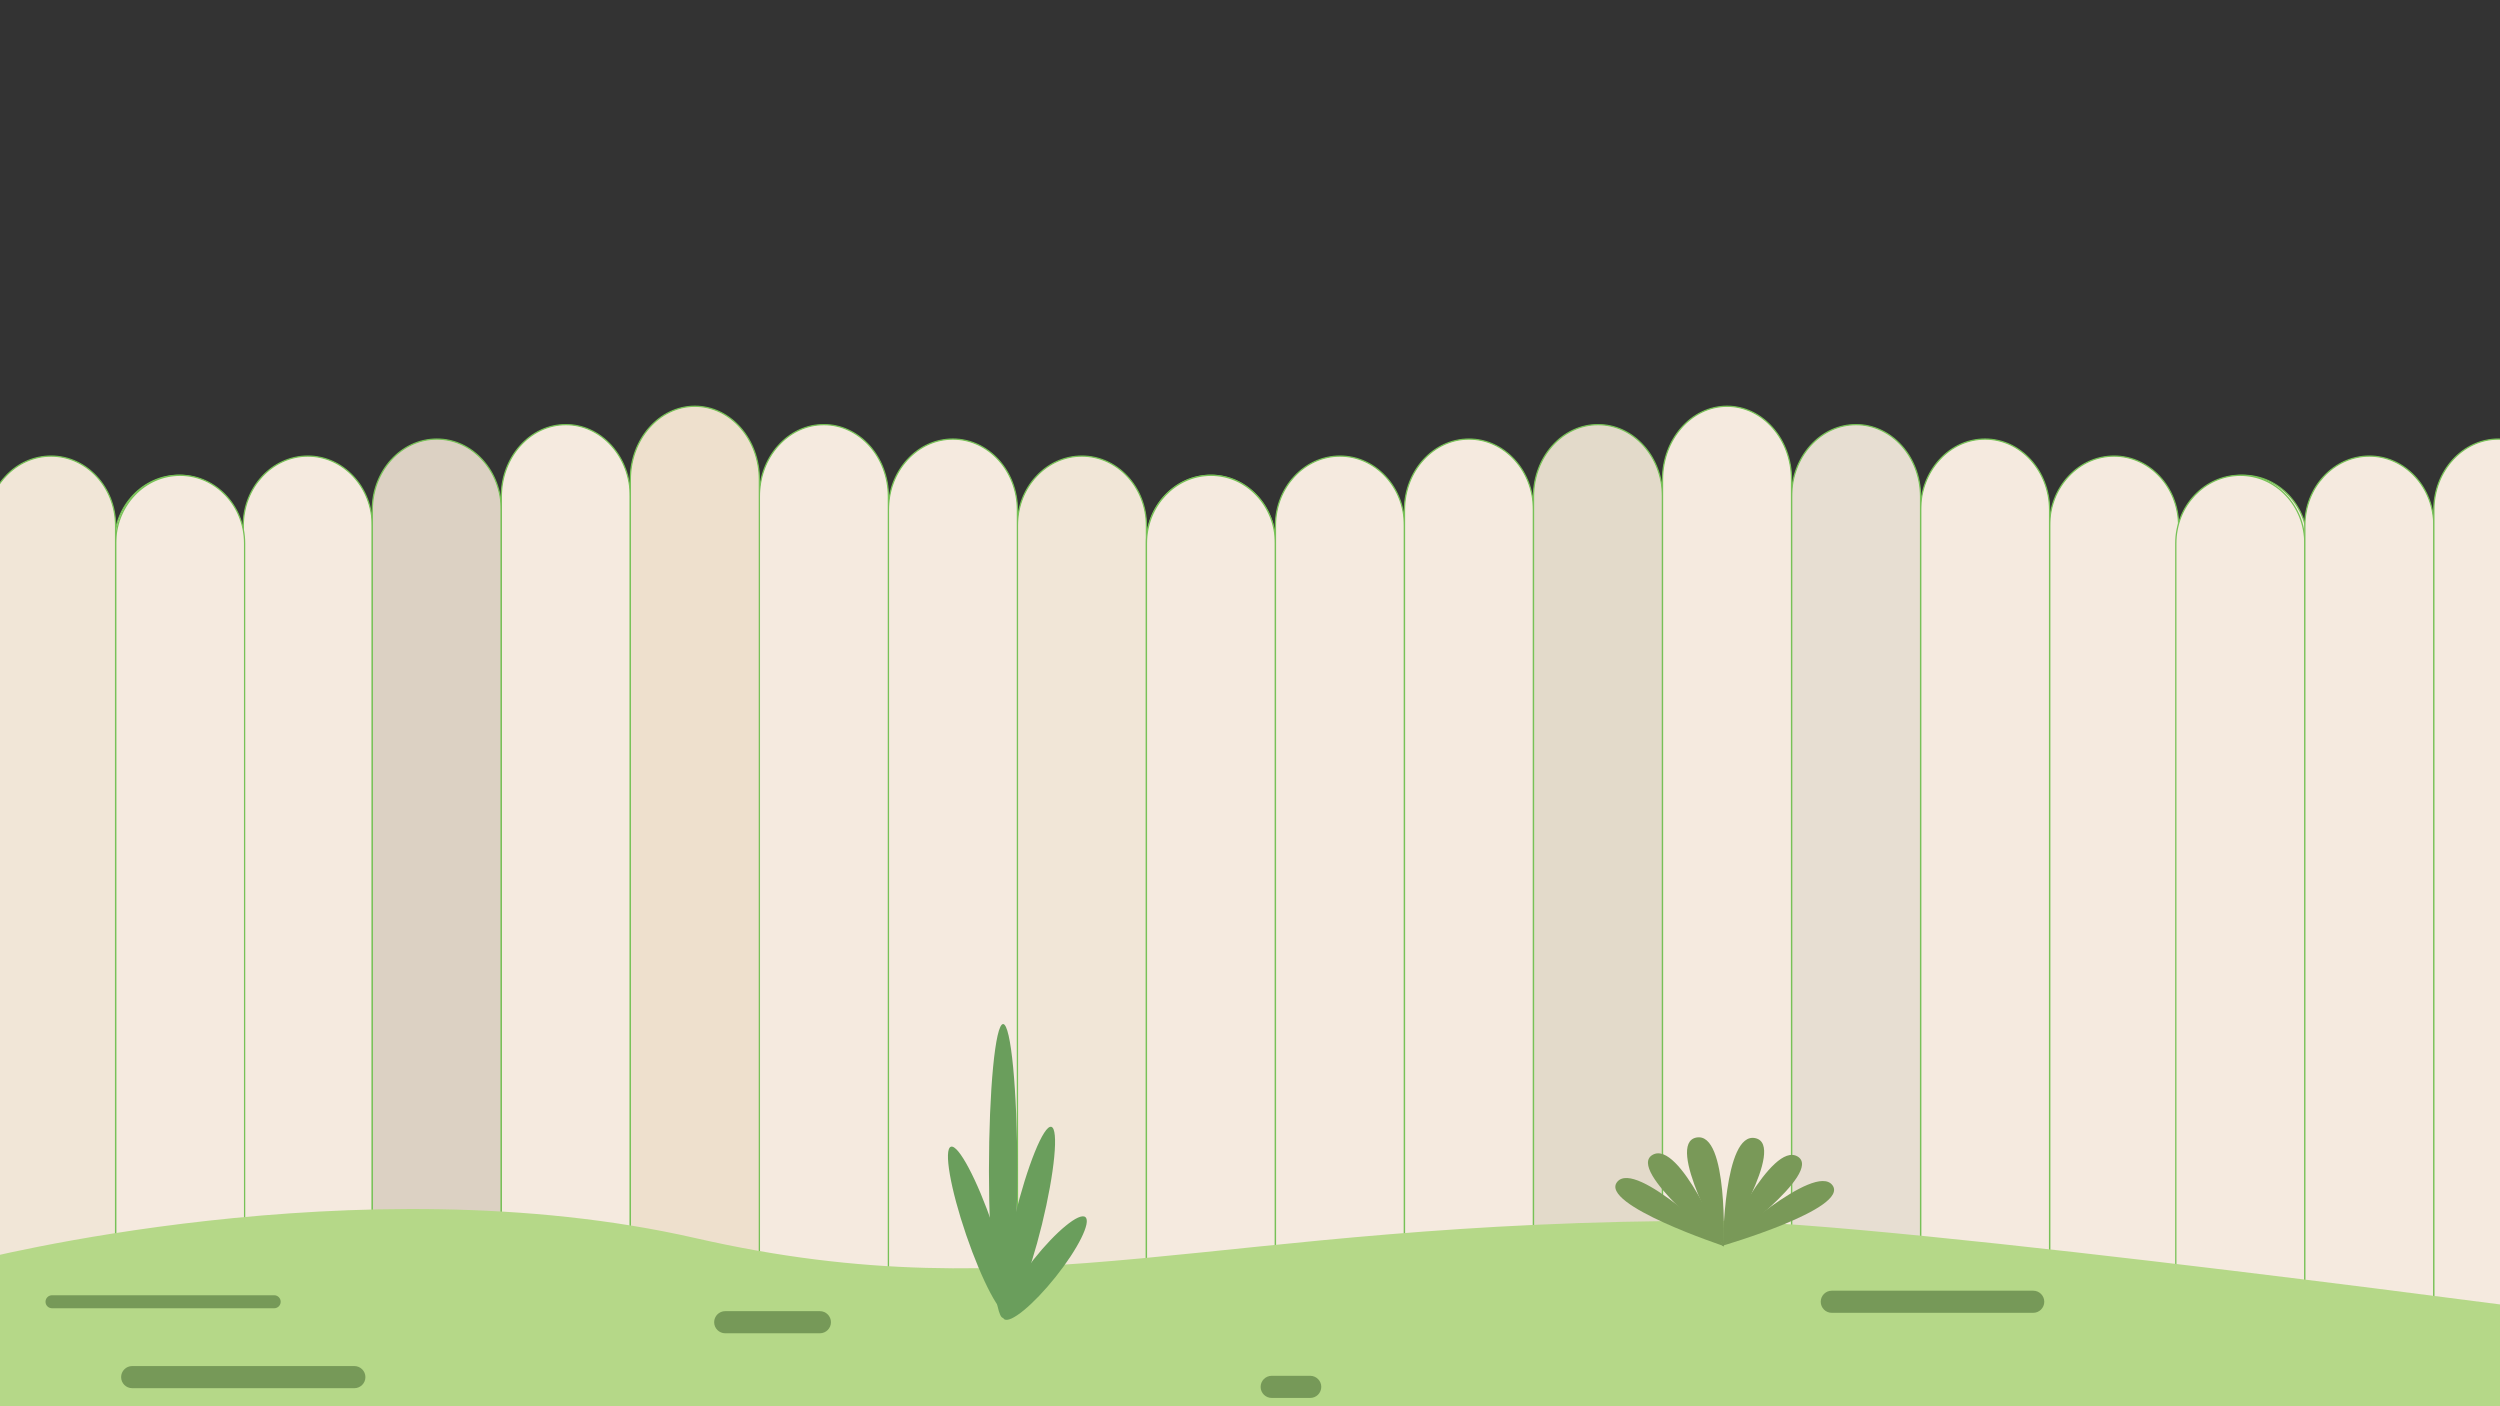
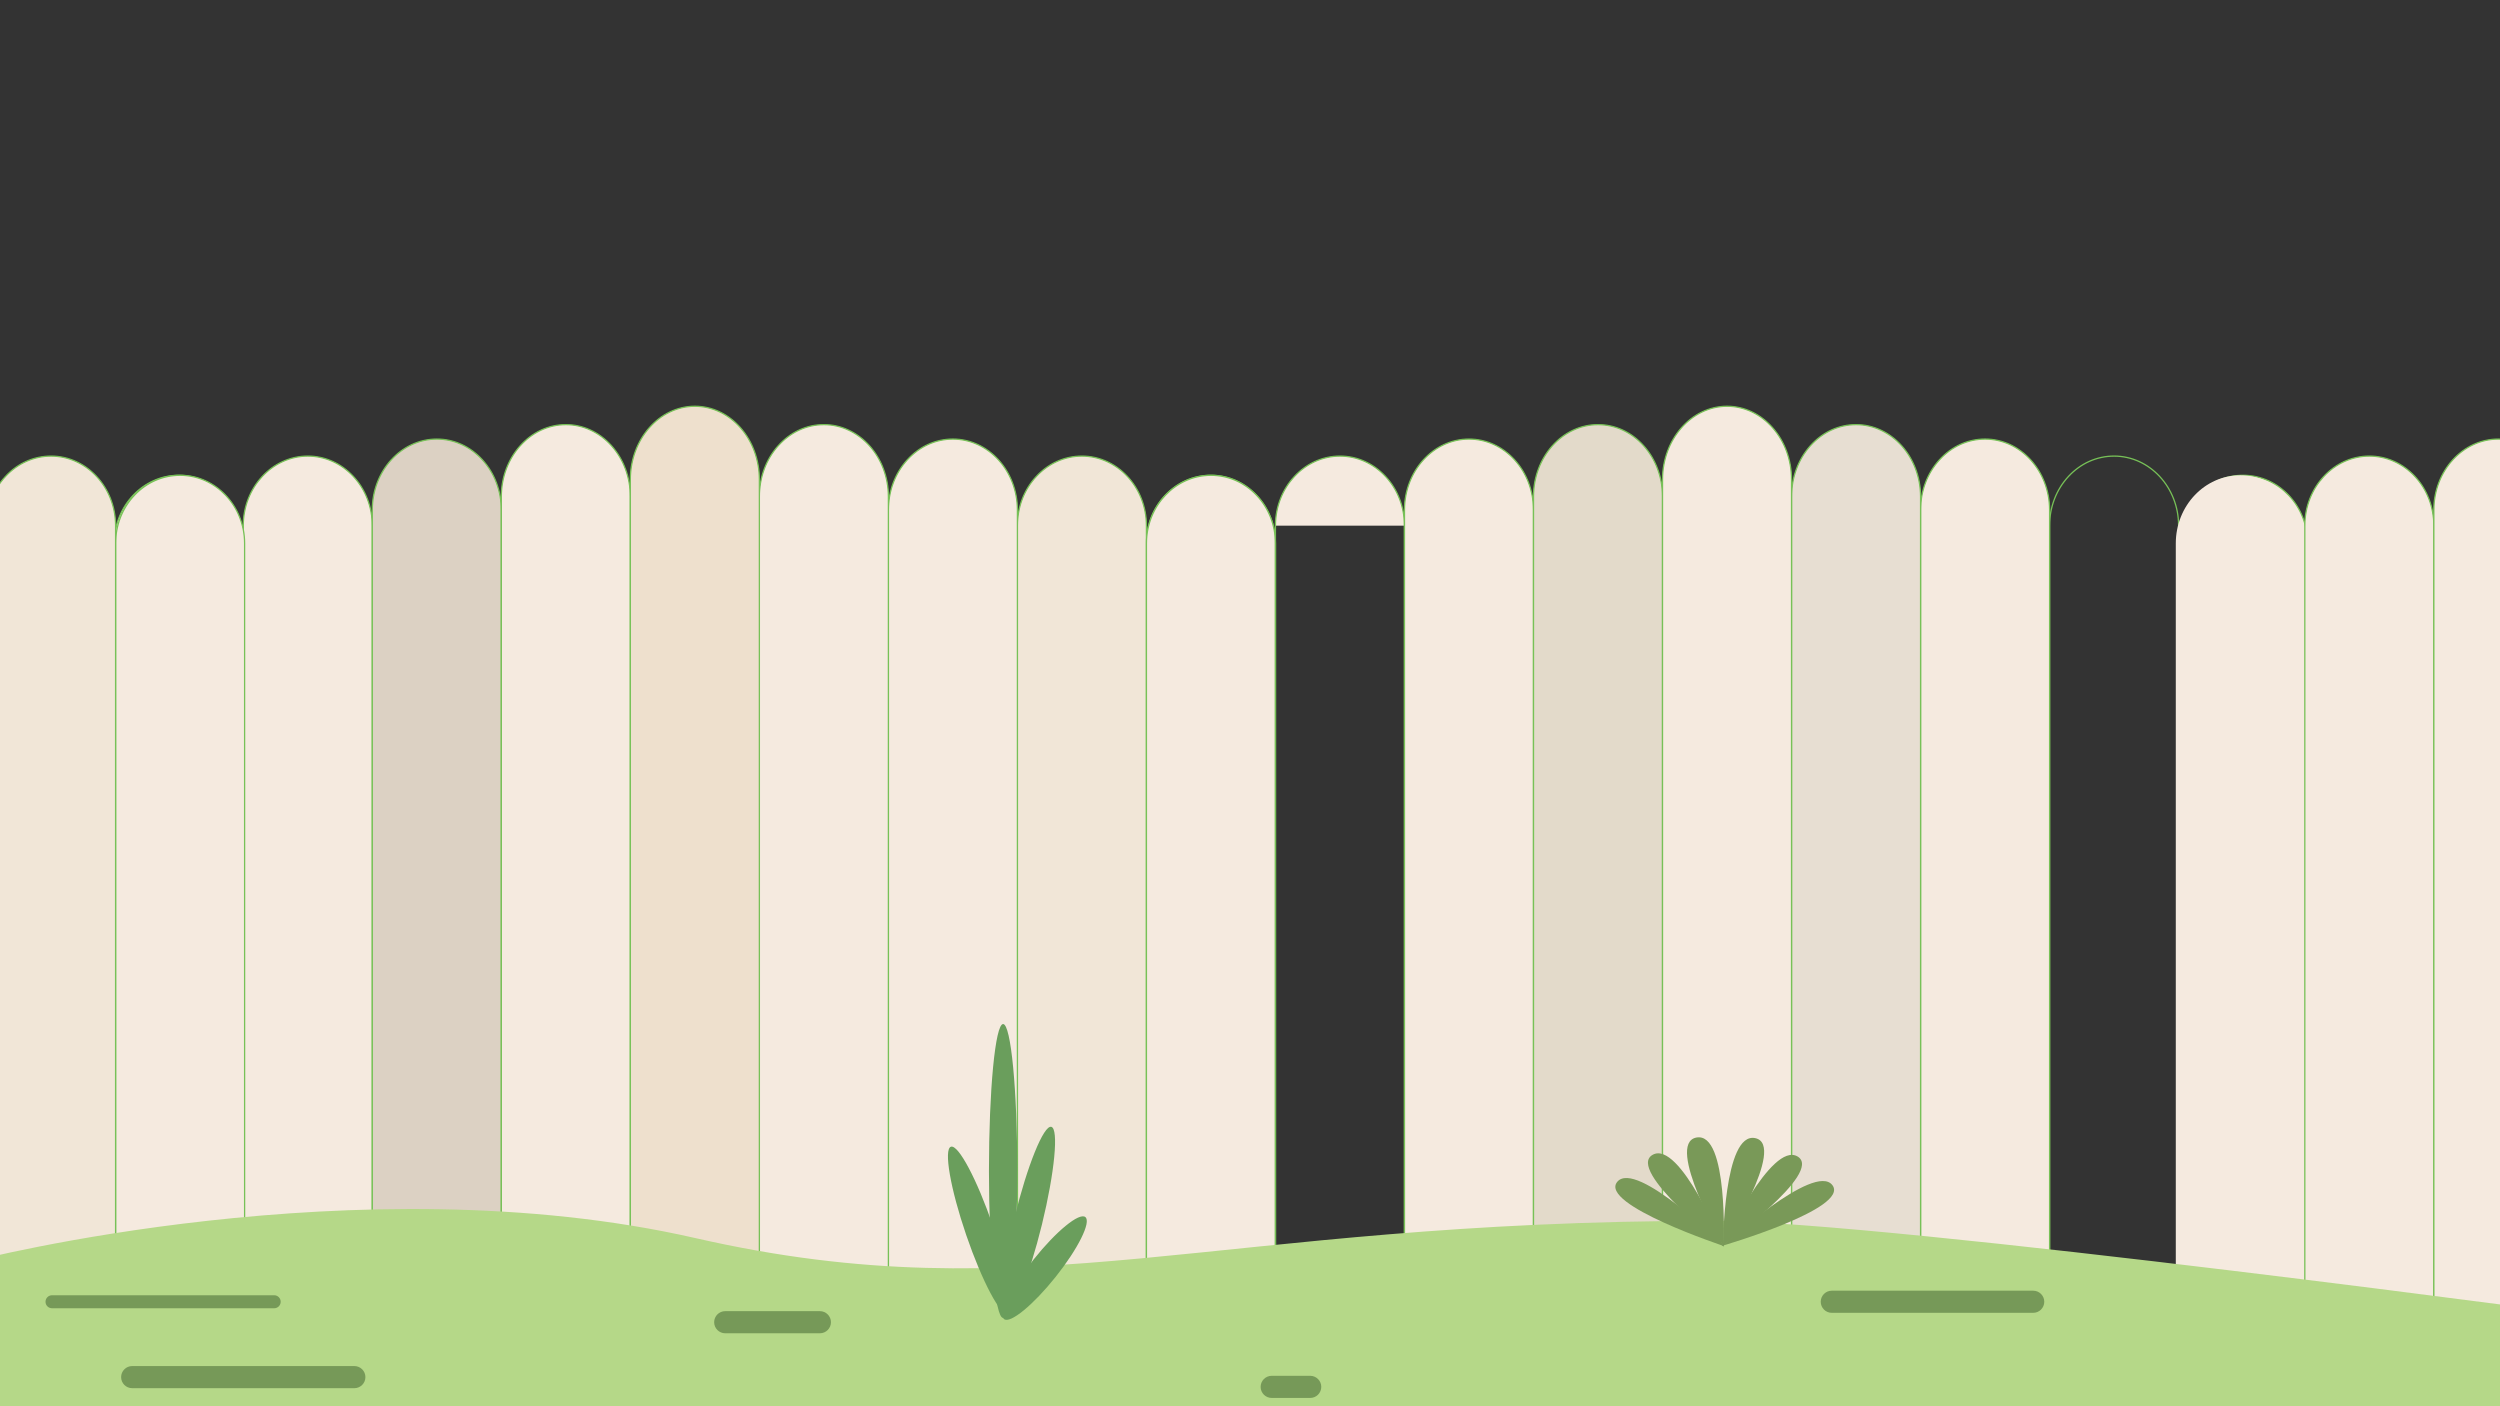
<svg xmlns="http://www.w3.org/2000/svg" id="Layer_2" width="1920" height="1080" viewBox="0 0 1920 1080">
  <rect x="0" y="0" width="1920" height="1080" fill="#333333" stroke="none" />
  <defs>
    <style>.cls-1{clip-path:url(#clippath);}.cls-2{fill:none;}.cls-2,.cls-3,.cls-4,.cls-5,.cls-6,.cls-7,.cls-8,.cls-9,.cls-10,.cls-11,.cls-12,.cls-13{stroke-width:0px;}.cls-14{clip-path:url(#clippath-1);}.cls-3{fill:#799958;}.cls-4{fill:#77c157;}.cls-5{fill:#769958;}.cls-6{fill:#dcd1c3;}.cls-7{fill:#b5d888;}.cls-8{fill:#6a9e5c;}.cls-9{fill:#f1e6d7;}.cls-10{fill:#e3daca;}.cls-11{fill:#e7ded2;}.cls-12{fill:#eee0cd;}.cls-13{fill:#f5eadf;}</style>
    <clipPath id="clippath">
      <rect class="cls-2" width="1920" height="1080" />
    </clipPath>
    <clipPath id="clippath-1">
      <rect class="cls-2" width="1920" height="1080" />
    </clipPath>
  </defs>
  <g id="Layer_3">
    <g class="cls-1">
      <g class="cls-14">
        <path class="cls-13" d="m186.83,417.33v632.07h-99.09V417.33c0-28.91,22.19-52.31,49.54-52.31,13.68,0,26.08,5.84,35.04,15.31,8.97,9.47,14.5,22.56,14.5,37Z" />
        <path class="cls-4" d="m187.33,1049.9h-100.09V417.33c0-29.12,22.45-52.81,50.04-52.81,13.39,0,25.96,5.49,35.41,15.47,9.44,9.97,14.64,23.23,14.64,37.34v632.57Zm-99.09-1h98.09V417.33c0-13.86-5.1-26.88-14.36-36.65-9.25-9.77-21.57-15.15-34.68-15.15-27.04,0-49.04,23.24-49.04,51.81v631.57Z" />
        <path class="cls-13" d="m285.92,403.71v645.69h-99.09V403.71c0-29.53,22.19-53.43,49.54-53.43,13.68,0,26.08,5.97,35.04,15.64,8.97,9.67,14.5,23.04,14.5,37.79Z" />
        <path class="cls-4" d="m286.42,1049.9h-100.09V403.71c0-29.74,22.45-53.93,50.04-53.93,13.39,0,25.96,5.61,35.41,15.8,9.44,10.18,14.63,23.72,14.63,38.13v646.19Zm-99.09-1h98.09V403.71c0-14.16-5.1-27.46-14.37-37.45-9.25-9.98-21.57-15.48-34.68-15.48-27.04,0-49.04,23.75-49.04,52.93v645.19Z" />
        <path class="cls-6" d="m385.01,391.64v657.76h-99.09V391.64c0-30.08,22.19-54.43,49.54-54.43,13.68,0,26.08,6.08,35.04,15.93,8.97,9.85,14.5,23.47,14.5,38.5Z" />
        <path class="cls-4" d="m385.51,1049.9h-100.09V391.64c0-30.29,22.45-54.93,50.04-54.93,13.39,0,25.97,5.72,35.41,16.1,9.43,10.37,14.63,24.16,14.63,38.84v658.26Zm-99.09-1h98.09V391.64c0-14.43-5.1-27.98-14.37-38.17-9.25-10.17-21.57-15.77-34.67-15.77-27.04,0-49.04,24.19-49.04,53.93v657.26Z" />
        <path class="cls-13" d="m484.1,381.39v668.01h-99.09V381.39c0-30.55,22.19-55.28,49.54-55.28,13.68,0,26.08,6.18,35.04,16.18,8.97,10,14.5,23.84,14.5,39.1Z" />
        <path class="cls-4" d="m484.6,1049.9h-100.09V381.39c0-30.76,22.45-55.78,50.04-55.78,13.39,0,25.97,5.81,35.42,16.35,9.43,10.53,14.63,24.53,14.63,39.43v668.51Zm-99.09-1h98.09V381.39c0-14.66-5.1-28.43-14.37-38.77-9.26-10.33-21.57-16.01-34.67-16.01-27.04,0-49.04,24.57-49.04,54.78v667.51Z" />
        <path class="cls-13" d="m880.45,417.33v632.07h99.09V417.33c0-28.91-22.19-52.31-49.54-52.31-13.68,0-26.08,5.84-35.04,15.31-8.97,9.47-14.5,22.56-14.5,37Z" />
        <path class="cls-4" d="m980.04,1049.9h-100.09V417.33c0-14.11,5.2-27.38,14.64-37.34,9.45-9.97,22.02-15.47,35.41-15.47,27.59,0,50.04,23.69,50.04,52.81v632.57Zm-99.09-1h98.09V417.33c0-28.57-22-51.81-49.04-51.81-13.11,0-25.43,5.38-34.68,15.15-9.26,9.78-14.36,22.8-14.36,36.65v631.57Z" />
        <path class="cls-9" d="m781.37,403.71v645.69h99.09V403.71c0-29.53-22.19-53.43-49.54-53.43-13.68,0-26.08,5.97-35.04,15.64-8.97,9.67-14.5,23.04-14.5,37.79Z" />
        <path class="cls-4" d="m880.95,1049.9h-100.09V403.71c0-14.41,5.2-27.96,14.63-38.13,9.45-10.19,22.02-15.8,35.41-15.8,27.59,0,50.04,24.19,50.04,53.93v646.19Zm-99.09-1h98.09V403.71c0-29.19-22-52.93-49.04-52.93-13.11,0-25.42,5.5-34.68,15.48-9.26,9.99-14.37,23.29-14.37,37.45v645.19Z" />
        <path class="cls-13" d="m682.28,391.64v657.76h99.09V391.64c0-30.08-22.19-54.43-49.54-54.43-13.68,0-26.08,6.08-35.04,15.93s-14.5,23.47-14.5,38.5Z" />
        <path class="cls-4" d="m781.87,1049.9h-100.09V391.64c0-14.68,5.2-28.47,14.63-38.84,9.45-10.38,22.02-16.1,35.41-16.1,27.59,0,50.04,24.64,50.04,54.93v658.26Zm-99.09-1h98.09V391.64c0-29.74-22-53.93-49.04-53.93-13.1,0-25.42,5.6-34.67,15.77-9.27,10.18-14.37,23.73-14.37,38.17v657.26Z" />
        <path class="cls-13" d="m583.19,381.39v668.01h99.09V381.39c0-30.55-22.19-55.28-49.54-55.28-13.68,0-26.08,6.18-35.04,16.18-8.97,10-14.5,23.84-14.5,39.1Z" />
        <path class="cls-4" d="m682.78,1049.9h-100.09V381.39c0-14.9,5.2-28.91,14.63-39.43,9.45-10.54,22.03-16.35,35.42-16.35,27.59,0,50.04,25.02,50.04,55.78v668.51Zm-99.09-1h98.09V381.39c0-30.21-22-54.78-49.04-54.78-13.1,0-25.42,5.69-34.67,16.01-9.27,10.34-14.37,24.11-14.37,38.77v667.51Z" />
        <path class="cls-12" d="m583.19,368.36v681.04h-99.09V368.36c0-31.15,22.19-56.36,49.54-56.36,13.68,0,26.08,6.3,35.04,16.5,8.97,10.2,14.5,24.3,14.5,39.86Z" />
        <path class="cls-4" d="m583.69,1049.9h-100.09V368.36c0-31.35,22.45-56.86,50.04-56.86,13.39,0,25.97,5.92,35.42,16.67,9.43,10.73,14.62,25,14.62,40.19v681.54Zm-99.09-1h98.09V368.36c0-14.95-5.11-28.99-14.38-39.53-9.25-10.53-21.57-16.33-34.67-16.33-27.04,0-49.04,25.06-49.04,55.86v680.54Z" />
        <path class="cls-13" d="m88.77,417.33v632.07h99.09V417.33c0-28.91-22.19-52.31-49.54-52.31-13.68,0-26.08,5.84-35.04,15.31-8.97,9.47-14.5,22.56-14.5,37Z" />
        <path class="cls-4" d="m188.36,1049.9h-100.09V417.33c0-14.11,5.2-27.38,14.64-37.34,9.45-9.97,22.02-15.47,35.41-15.47,27.59,0,50.04,23.69,50.04,52.81v632.57Zm-99.09-1h98.09V417.33c0-28.57-22-51.81-49.04-51.81-13.11,0-25.43,5.38-34.68,15.15-9.26,9.78-14.36,22.8-14.36,36.65v631.57Z" />
        <path class="cls-9" d="m-10.32,403.71v645.69h99.09V403.71c0-29.53-22.19-53.43-49.54-53.43-13.68,0-26.08,5.97-35.04,15.64-8.97,9.67-14.5,23.04-14.5,37.79Z" />
        <path class="cls-4" d="m89.27,1049.9H-10.82V403.71c0-14.41,5.2-27.96,14.63-38.13,9.45-10.19,22.02-15.8,35.41-15.8,27.59,0,50.04,24.19,50.04,53.93v646.19Zm-99.09-1h98.09V403.71c0-29.19-22-52.93-49.04-52.93-13.11,0-25.42,5.5-34.68,15.48-9.26,9.99-14.37,23.29-14.37,37.45v645.19Z" />
        <path class="cls-13" d="m979.54,417.33v632.07h-99.09V417.33c0-28.91,22.19-52.31,49.54-52.31,13.68,0,26.08,5.84,35.04,15.31,8.97,9.47,14.5,22.56,14.5,37Z" />
        <path class="cls-4" d="m980.04,1049.9h-100.09V417.33c0-29.12,22.45-52.81,50.04-52.81,13.39,0,25.96,5.49,35.41,15.47,9.44,9.97,14.64,23.23,14.64,37.34v632.57Zm-99.09-1h98.09V417.33c0-13.86-5.1-26.88-14.36-36.65-9.25-9.77-21.57-15.15-34.68-15.15-27.04,0-49.04,23.24-49.04,51.81v631.57Z" />
-         <path class="cls-13" d="m1078.63,403.71v645.69h-99.09V403.71c0-29.53,22.19-53.43,49.54-53.43,13.68,0,26.08,5.97,35.04,15.64,8.97,9.67,14.5,23.04,14.5,37.79Z" />
+         <path class="cls-13" d="m1078.63,403.71h-99.09V403.71c0-29.53,22.19-53.43,49.54-53.43,13.68,0,26.08,5.97,35.04,15.64,8.97,9.67,14.5,23.04,14.5,37.79Z" />
        <path class="cls-4" d="m1079.13,1049.9h-100.09V403.71c0-29.74,22.45-53.93,50.04-53.93,13.39,0,25.96,5.61,35.41,15.8,9.44,10.18,14.63,23.72,14.63,38.13v646.19Zm-99.09-1h98.09V403.71c0-14.16-5.1-27.46-14.37-37.45-9.26-9.98-21.57-15.48-34.68-15.48-27.04,0-49.04,23.75-49.04,52.93v645.19Z" />
        <path class="cls-13" d="m1177.72,391.64v657.76h-99.09V391.64c0-30.08,22.19-54.43,49.54-54.43,13.68,0,26.08,6.08,35.04,15.93,8.97,9.85,14.5,23.47,14.5,38.5Z" />
        <path class="cls-4" d="m1178.22,1049.9h-100.09V391.64c0-30.29,22.45-54.93,50.04-54.93,13.39,0,25.97,5.72,35.41,16.1,9.43,10.37,14.63,24.16,14.63,38.84v658.26Zm-99.09-1h98.09V391.64c0-14.43-5.1-27.98-14.37-38.17-9.25-10.17-21.57-15.77-34.67-15.77-27.04,0-49.04,24.19-49.04,53.93v657.26Z" />
        <path class="cls-10" d="m1276.81,381.39v668.01h-99.09V381.39c0-30.55,22.19-55.28,49.54-55.28,13.68,0,26.08,6.18,35.04,16.18,8.97,10,14.5,23.84,14.5,39.1Z" />
        <path class="cls-4" d="m1277.31,1049.9h-100.09V381.39c0-30.76,22.45-55.78,50.04-55.78,13.39,0,25.97,5.81,35.42,16.35,9.43,10.53,14.63,24.53,14.63,39.43v668.51Zm-99.09-1h98.09V381.39c0-14.66-5.1-28.42-14.37-38.77-9.26-10.33-21.57-16.01-34.67-16.01-27.04,0-49.04,24.57-49.04,54.78v667.51Z" />
        <path class="cls-13" d="m1673.17,417.33v632.07h99.09V417.33c0-28.91-22.19-52.31-49.54-52.31-13.68,0-26.08,5.84-35.04,15.31-8.97,9.47-14.5,22.56-14.5,37Z" />
        <path class="cls-4" d="m1772.76,1049.9h-100.09V417.33c0-14.11,5.2-27.38,14.64-37.34,9.45-9.97,22.02-15.47,35.41-15.47,27.59,0,50.04,23.69,50.04,52.81v632.57Zm-99.09-1h98.09V417.33c0-28.57-22-51.81-49.04-51.81-13.11,0-25.42,5.38-34.68,15.15-9.26,9.78-14.36,22.8-14.36,36.65v631.57Z" />
-         <path class="cls-13" d="m1574.08,403.71v645.69h99.09V403.71c0-29.53-22.19-53.43-49.54-53.43-13.68,0-26.08,5.97-35.04,15.64-8.97,9.67-14.5,23.04-14.5,37.79Z" />
        <path class="cls-4" d="m1673.67,1049.9h-100.09V403.71c0-14.41,5.2-27.96,14.63-38.13,9.45-10.19,22.02-15.8,35.41-15.8,27.59,0,50.04,24.19,50.04,53.93v646.19Zm-99.09-1h98.09V403.71c0-29.19-22-52.93-49.04-52.93-13.11,0-25.42,5.5-34.68,15.48-9.26,9.99-14.37,23.29-14.37,37.45v645.19Z" />
        <path class="cls-13" d="m1474.99,391.64v657.76h99.09V391.64c0-30.08-22.19-54.43-49.54-54.43-13.68,0-26.08,6.08-35.04,15.93-8.97,9.85-14.5,23.47-14.5,38.5Z" />
        <path class="cls-4" d="m1574.58,1049.9h-100.09V391.64c0-14.68,5.2-28.47,14.63-38.84,9.45-10.38,22.02-16.1,35.41-16.1,27.59,0,50.04,24.64,50.04,54.93v658.26Zm-99.09-1h98.09V391.64c0-29.74-22-53.93-49.04-53.93-13.11,0-25.42,5.6-34.67,15.77-9.27,10.18-14.37,23.73-14.37,38.17v657.26Z" />
        <path class="cls-11" d="m1375.9,381.39v668.01h99.09V381.39c0-30.55-22.19-55.28-49.54-55.28-13.68,0-26.08,6.18-35.04,16.18-8.97,10-14.5,23.84-14.5,39.1Z" />
        <path class="cls-4" d="m1475.49,1049.9h-100.09V381.39c0-14.9,5.2-28.91,14.63-39.43,9.45-10.54,22.02-16.35,35.42-16.35,27.59,0,50.04,25.02,50.04,55.78v668.51Zm-99.09-1h98.09V381.39c0-30.21-22-54.78-49.04-54.78-13.1,0-25.42,5.69-34.67,16.01-9.27,10.34-14.37,24.11-14.37,38.77v667.51Z" />
        <path class="cls-13" d="m1375.9,368.36v681.04h-99.09V368.36c0-31.15,22.19-56.36,49.54-56.36,13.68,0,26.08,6.3,35.04,16.5,8.97,10.2,14.5,24.3,14.5,39.86Z" />
        <path class="cls-4" d="m1376.4,1049.9h-100.09V368.36c0-31.35,22.45-56.86,50.04-56.86,13.39,0,25.97,5.92,35.42,16.67,9.43,10.73,14.62,25,14.62,40.19v681.54Zm-99.09-1h98.09V368.36c0-14.95-5.11-28.99-14.38-39.53-9.25-10.53-21.57-16.33-34.67-16.33-27.04,0-49.04,25.06-49.04,55.86v680.54Z" />
        <path class="cls-13" d="m1770.1,417.33v632.07h-99.09V417.33c0-28.91,22.19-52.31,49.54-52.31,13.68,0,26.08,5.84,35.04,15.31,8.97,9.47,14.5,22.56,14.5,37Z" />
-         <path class="cls-4" d="m1770.6,1049.9h-100.09V417.33c0-29.12,22.45-52.81,50.04-52.81,13.39,0,25.96,5.49,35.41,15.47,9.44,9.97,14.64,23.23,14.64,37.34v632.57Zm-99.09-1h98.09V417.33c0-13.86-5.1-26.88-14.36-36.65-9.25-9.77-21.57-15.15-34.68-15.15-27.04,0-49.04,23.24-49.04,51.81v631.57Z" />
        <path class="cls-13" d="m1869.19,403.71v645.69h-99.09V403.71c0-29.53,22.19-53.43,49.54-53.43,13.68,0,26.08,5.97,35.04,15.64,8.97,9.67,14.5,23.04,14.5,37.79Z" />
        <path class="cls-4" d="m1869.69,1049.9h-100.09V403.71c0-29.74,22.45-53.93,50.04-53.93,13.39,0,25.96,5.61,35.41,15.8,9.44,10.18,14.63,23.72,14.63,38.13v646.19Zm-99.09-1h98.09V403.71c0-14.16-5.1-27.46-14.37-37.45-9.26-9.98-21.57-15.48-34.68-15.48-27.04,0-49.04,23.75-49.04,52.93v645.19Z" />
        <path class="cls-13" d="m1968.28,391.64v657.76h-99.09V391.64c0-30.08,22.19-54.43,49.54-54.43,13.68,0,26.08,6.08,35.04,15.93,8.97,9.85,14.5,23.47,14.5,38.5Z" />
        <path class="cls-4" d="m1968.78,1049.9h-100.09V391.64c0-30.29,22.45-54.93,50.04-54.93,13.39,0,25.97,5.72,35.41,16.1,9.43,10.37,14.63,24.16,14.63,38.84v658.26Zm-99.09-1h98.09V391.64c0-14.43-5.1-27.98-14.37-38.17-9.25-10.17-21.57-15.77-34.67-15.77-27.04,0-49.04,24.19-49.04,53.93v657.26Z" />
        <path class="cls-7" d="m-20.49,968.47s295.9-76.66,554.68-17.59c258.78,59.07,394.93-13.29,780.32-13.29,133.79,0,695,76.06,695,76.06l-7.05,115.83L.66,1199.2l-21.15-230.73Z" />
        <ellipse class="cls-8" cx="770.39" cy="899.32" rx="10.88" ry="112.86" />
        <ellipse class="cls-8" cx="789.72" cy="937.81" rx="74.47" ry="10.86" transform="translate(-308.95 1481.92) rotate(-76.25)" />
        <ellipse class="cls-8" cx="802.34" cy="973.89" rx="50.09" ry="10.78" transform="translate(-459.32 994.67) rotate(-51.46)" />
        <ellipse class="cls-8" cx="752.38" cy="945" rx="10.85" ry="68.04" transform="translate(-265.58 294.72) rotate(-18.9)" />
        <path class="cls-5" d="m272.14,1066.13H101.52c-4.69,0-8.5-3.81-8.5-8.5s3.81-8.5,8.5-8.5h170.62c4.69,0,8.5,3.81,8.5,8.5s-3.81,8.5-8.5,8.5Z" />
        <path class="cls-5" d="m210.56,1004.75H39.95c-2.76,0-5-2.24-5-5s2.24-5,5-5h170.62c2.76,0,5,2.24,5,5s-2.24,5-5,5Z" />
        <path class="cls-5" d="m629.67,1023.96h-72.7c-4.69,0-8.5-3.81-8.5-8.5s3.81-8.5,8.5-8.5h72.7c4.69,0,8.5,3.81,8.5,8.5s-3.81,8.5-8.5,8.5Z" />
        <path class="cls-5" d="m1561.5,1008.25h-154.68c-4.69,0-8.5-3.81-8.5-8.5s3.81-8.5,8.5-8.5h154.68c4.69,0,8.5,3.81,8.5,8.5s-3.81,8.5-8.5,8.5Z" />
        <path class="cls-5" d="m1006.24,1073.62h-29.58c-4.69,0-8.5-3.81-8.5-8.5s3.81-8.5,8.5-8.5h29.58c4.69,0,8.5,3.81,8.5,8.5s-3.81,8.5-8.5,8.5Z" />
        <path class="cls-3" d="m1269.25,886.88c20.75-11.6,54.56,70.58,54.56,70.58,0,0-75.32-58.98-54.56-70.58Z" />
        <path class="cls-3" d="m1302.93,873.61c24.62-4.42,20.81,83.73,20.81,83.73,0,0-45.43-79.31-20.81-83.73Z" />
        <path class="cls-3" d="m1242.07,907.62c-14.54,17.46,82.15,49.45,82.15,49.45,0,0-67.61-66.91-82.15-49.45Z" />
        <path class="cls-3" d="m1380.62,888.23c20.18,12.31-57.91,68.62-57.91,68.62,0,0,37.73-80.93,57.91-68.62Z" />
        <path class="cls-3" d="m1407.27,910.19c13.69,17.95-84.46,46.55-84.46,46.55,0,0,70.77-64.51,84.46-46.55Z" />
        <path class="cls-3" d="m1348.09,874.1c-24.39-5.27-24.81,82.94-24.81,82.94,0,0,49.2-77.66,24.81-82.94Z" />
        <rect class="cls-2" x="178.58" y="-8.94" width="1479.66" height="1125.17" />
      </g>
    </g>
  </g>
</svg>